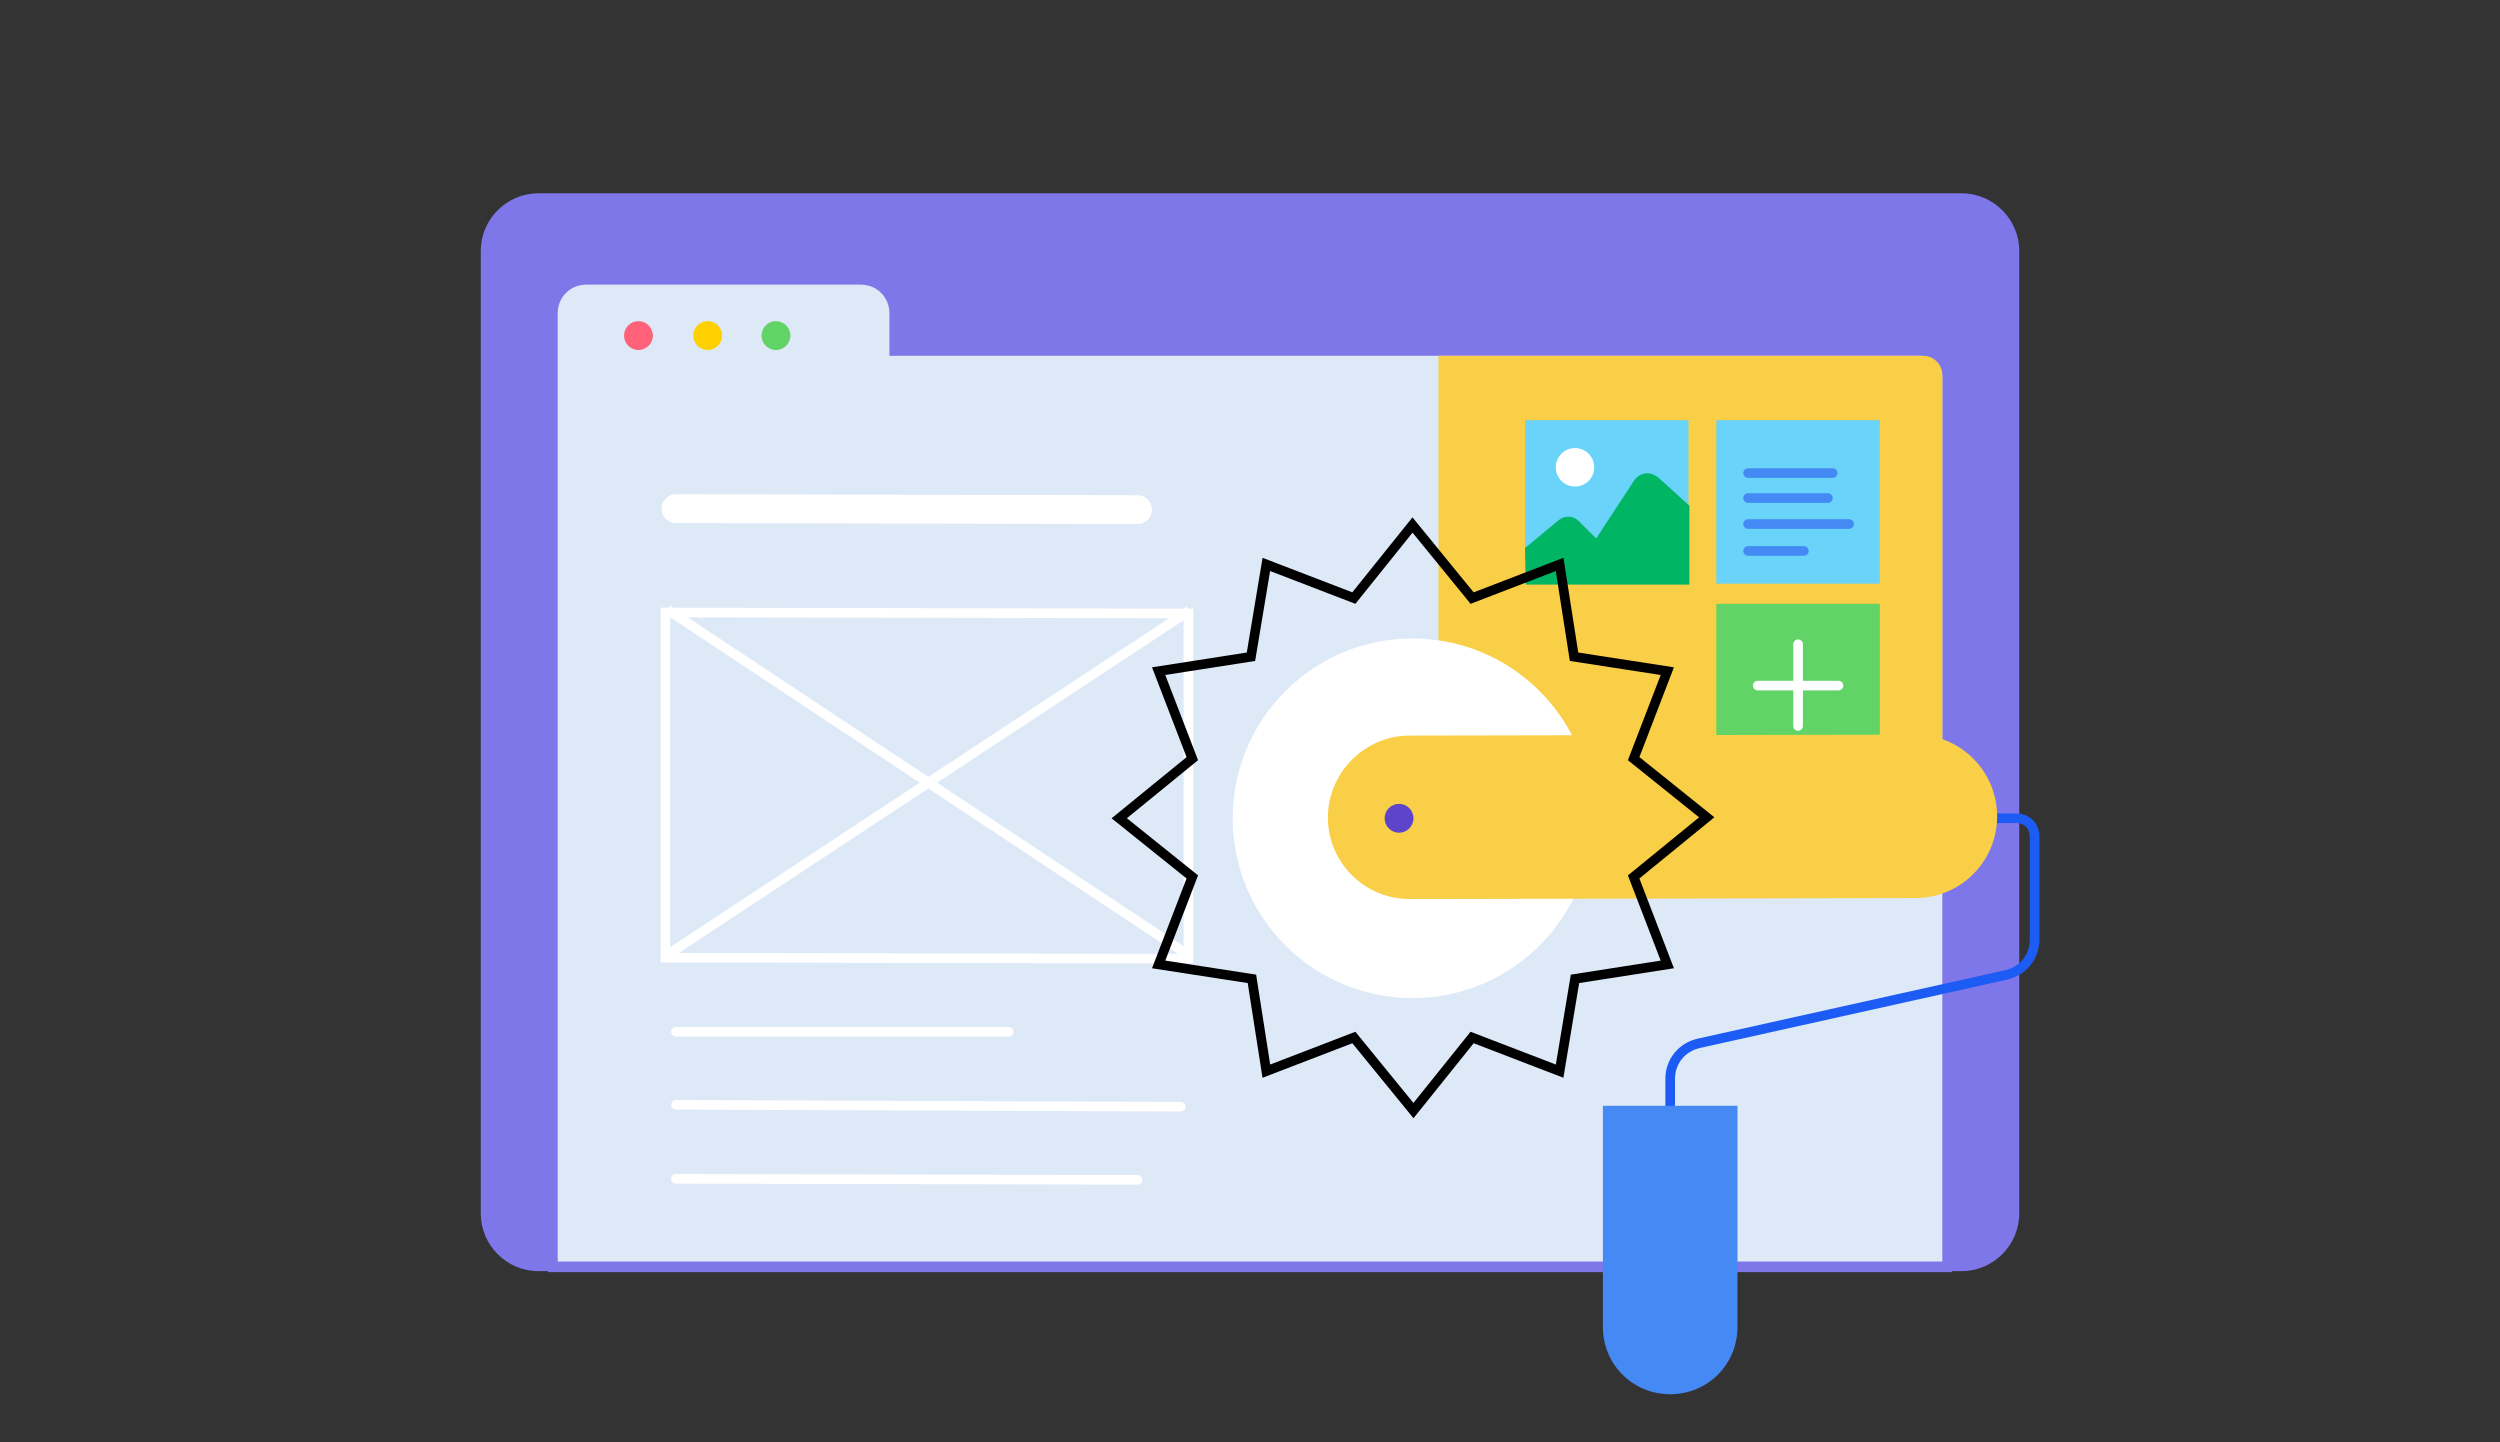
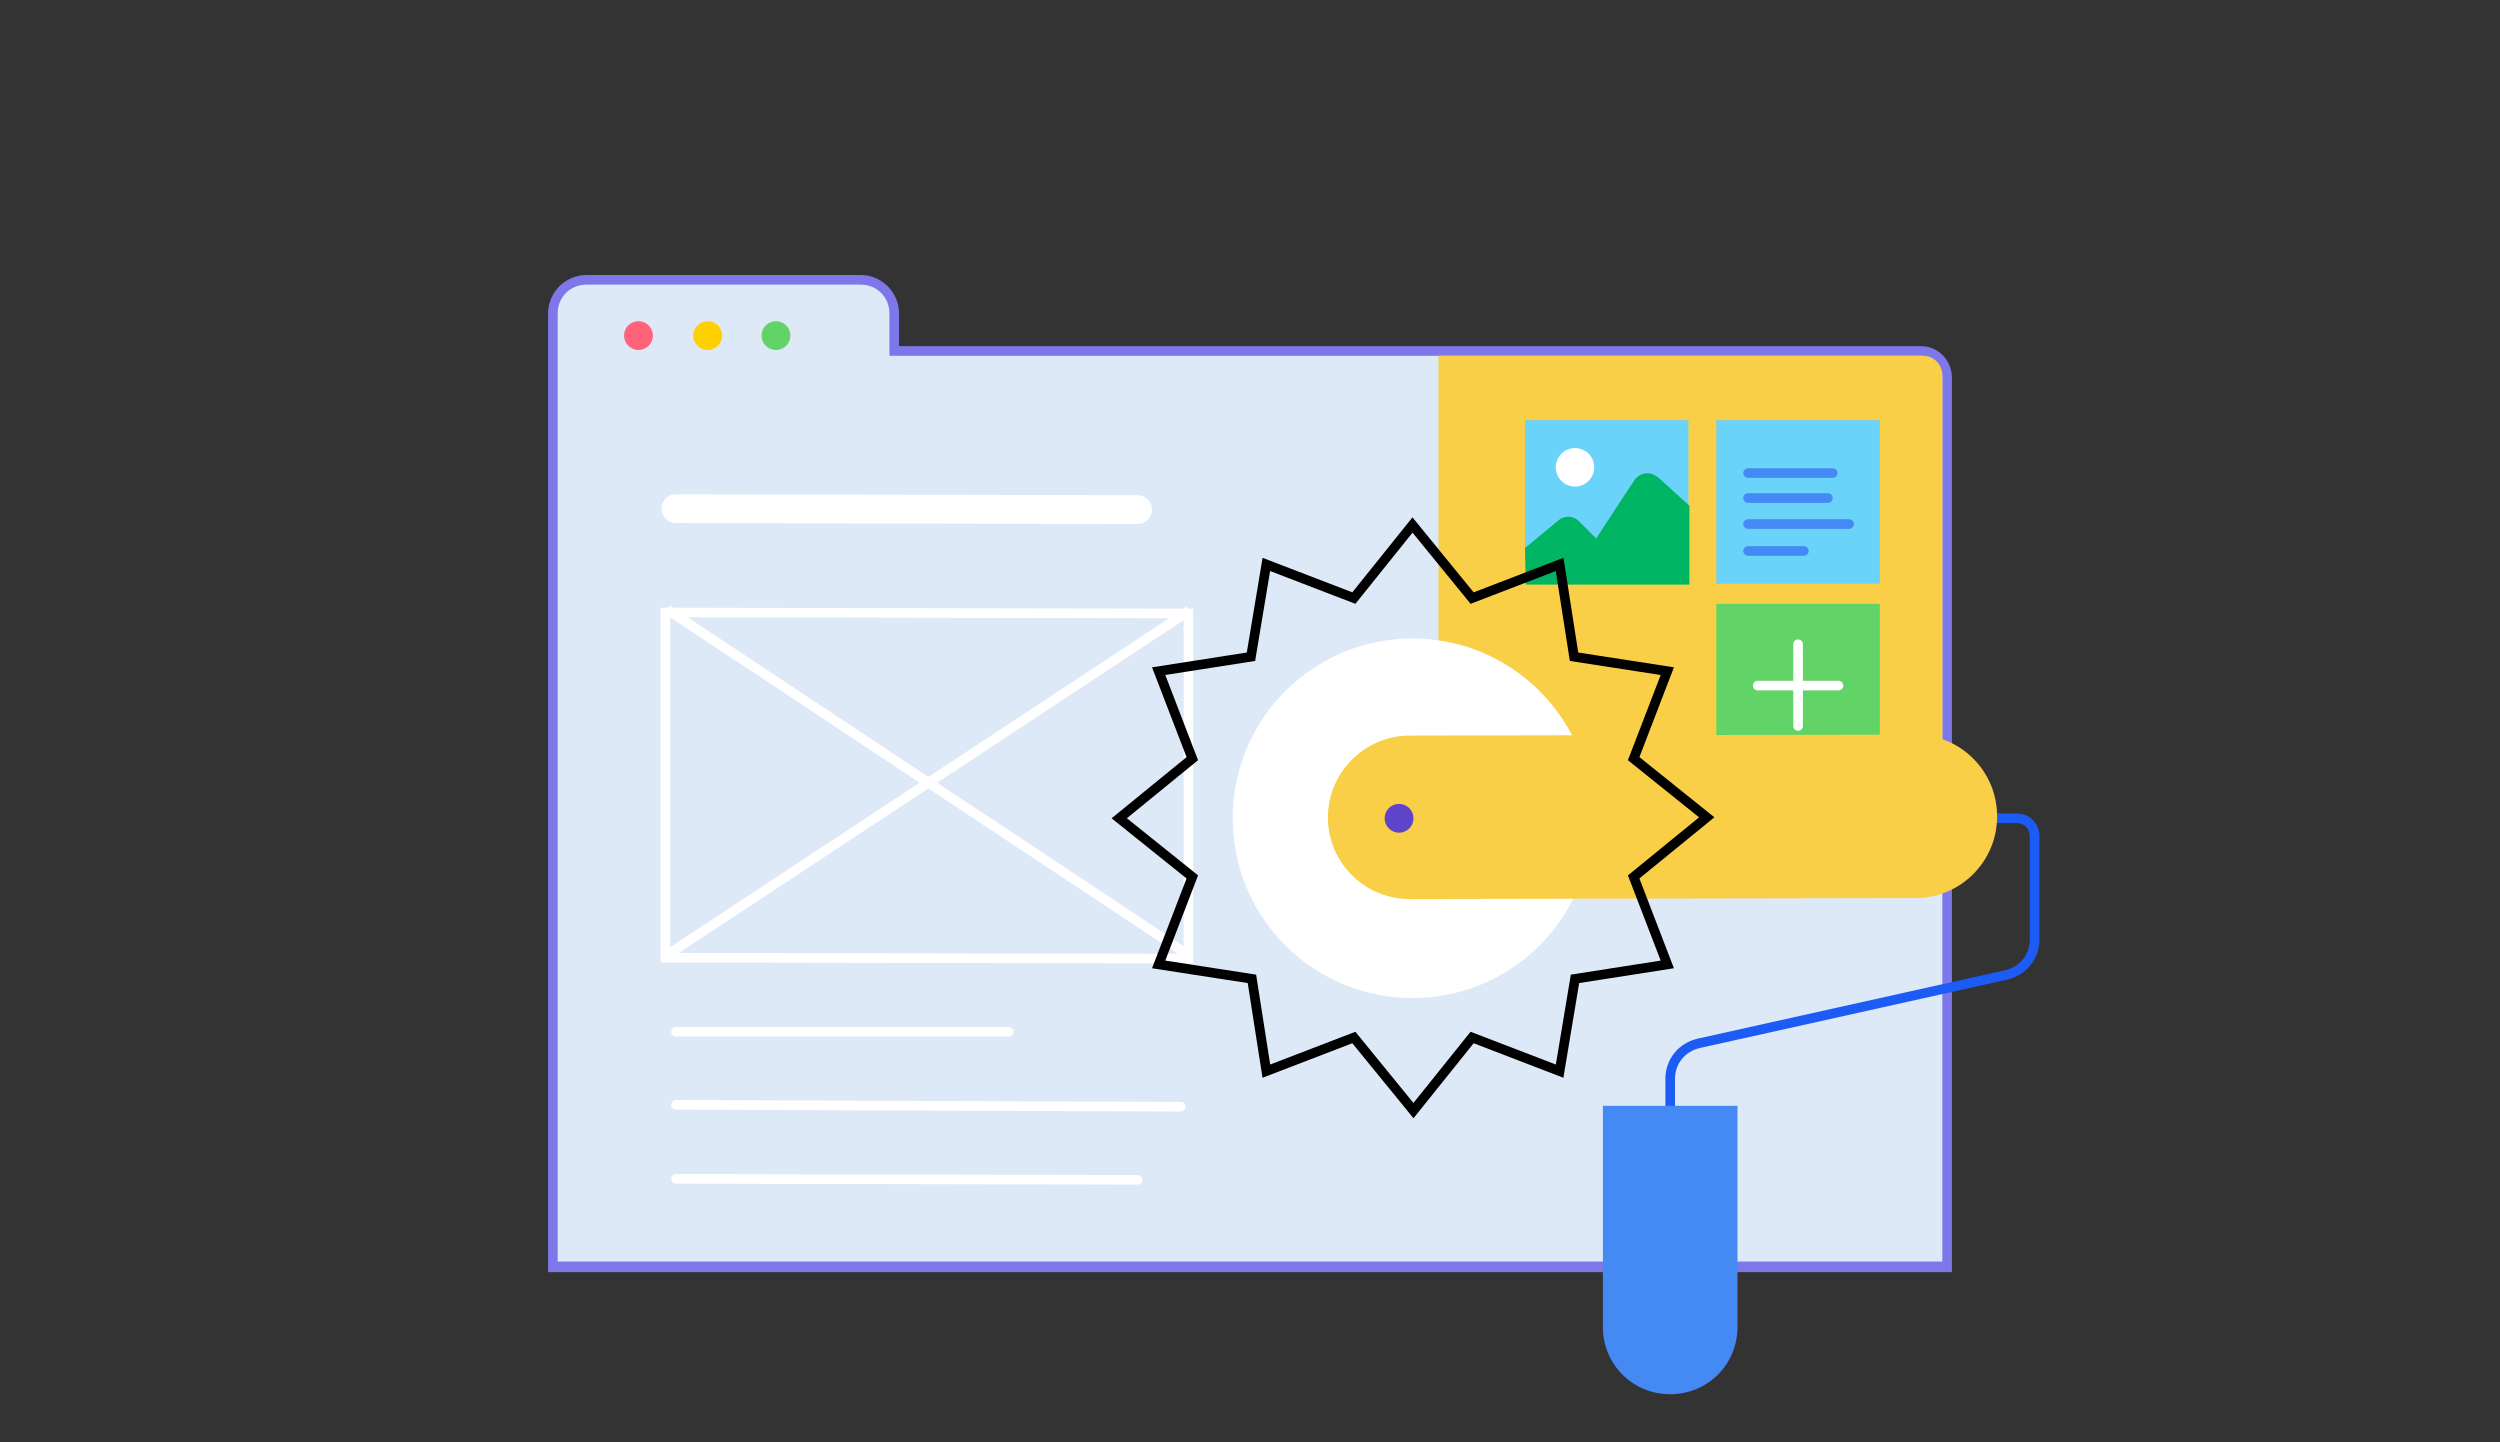
<svg xmlns="http://www.w3.org/2000/svg" xmlns:xlink="http://www.w3.org/1999/xlink" version="1.1" id="Layer_1" x="0px" y="0px" viewBox="0 0 260 150" style="enable-background:new 0 0 260 150;" xml:space="preserve">
  <rect x="0" y="0" width="260" height="150" fill="#333333" stroke="none" />
  <style type="text/css">
	.st0{clip-path:url(#SVGID_2_);}
	.st1{clip-path:url(#SVGID_4_);}
	.st2{fill:#7E77EA;}
	.st3{fill:url(#SVGID_5_);}
	.st4{fill:url(#SVGID_6_);}
	.st5{fill:url(#SVGID_7_);}
	.st6{fill:url(#SVGID_8_);}
	.st7{fill:#DDE9F7;}
	.st8{fill:#F8CF46;}
	.st9{fill:#FF6279;}
	.st10{fill:#FFD000;}
	.st11{fill:#61D367;}
	.st12{fill:none;stroke:#FFFFFF;stroke-miterlimit:10;}
	.st13{fill:none;stroke:#FFFFFF;stroke-width:3;stroke-linecap:round;stroke-miterlimit:10;}
	.st14{fill:none;stroke:#FFFFFF;stroke-linecap:round;stroke-miterlimit:10;}
	.st15{fill:#69D3FA;}
	.st16{fill:#00B563;}
	.st17{fill:#FFFFFF;}
	.st18{fill:none;stroke:#4489F4;stroke-linecap:round;stroke-miterlimit:10;}
	.st19{fill:none;stroke:#1D5BF5;stroke-miterlimit:10;}
	.st20{fill:#4489F4;}
	.st21{fill:#5E44CB;}
	.st22{fill:none;stroke:#000000;stroke-linecap:round;stroke-miterlimit:10;}
</style>
  <g>
    <defs>
-       <rect id="SVGID_1_" x="-1074.9" y="-1563.7" width="1918.9" height="847.2" />
-     </defs>
+       </defs>
    <clipPath id="SVGID_2_">
      <use xlink:href="#SVGID_1_" style="overflow:visible;" />
    </clipPath>
    <g class="st0">
      <g id="Sitefinity_Hex_Loop">
        <g>
          <defs>
            <path id="SVGID_3_" d="M532.7-129.7l-1847.4-1066.6c-19.1-11-42.5-11-61.6,0L-3223.6-129.7c-19.1,11-30.8,31.3-30.8,53.3       v2133.2c0,22,11.7,42.3,30.8,53.3l1847.4,1066.6c19,11,42.5,11,61.6,0L532.7,2110.1c19.1-11,30.8-31.3,30.8-53.3V-76.4       C563.5-98.4,551.8-118.7,532.7-129.7z M-497.1,1444.4c0,22-11.7,42.3-30.8,53.3l-786.8,454.3c-19,11-42.5,11-61.6,0       l-786.8-454.3c-19-11-30.8-31.3-30.8-53.3V536c0-22,11.7-42.4,30.8-53.4l786.8-454.2c19-11,42.5-11,61.6,0l786.8,454.2       c19.1,11,30.8,31.3,30.8,53.4V1444.4z" />
          </defs>
          <clipPath id="SVGID_4_">
            <use xlink:href="#SVGID_3_" style="overflow:visible;" />
          </clipPath>
          <g class="st1">
            <polygon class="st2" points="-1345.4,3194.5 563.5,2092.3 563.5,-111.9 -1345.4,-1214.1 -3254.4,-111.9 -3254.4,2092.3        -1345.4,3194.5      " />
            <linearGradient id="SVGID_5_" gradientUnits="userSpaceOnUse" x1="33.209" y1="-44.228" x2="-2724.078" y2="-1636.153" gradientTransform="matrix(1 0 0 -1 0 150)">
              <stop offset="0" style="stop-color:#5E44CA;stop-opacity:0" />
              <stop offset="1" style="stop-color:#5E44CA;stop-opacity:0.68" />
            </linearGradient>
            <path class="st3" d="M33.2,1750.6V194.2L-1314.7-584c-19-11-42.5-11-61.6,0l-1317.1,760.4c-19.1,11-30.8,31.3-30.8,53.3v1556.4       l1347.8,778.2c19.1,11,42.5,11,61.6,0L2.4,1803.9C21.5,1792.9,33.2,1772.6,33.2,1750.6z" />
            <linearGradient id="SVGID_6_" gradientUnits="userSpaceOnUse" x1="-656.026" y1="966.386" x2="-2034.685" y2="-1421.525" gradientTransform="matrix(1 0 0 -1 0 150)">
              <stop offset="0" style="stop-color:#5E44CA;stop-opacity:0" />
              <stop offset="0.18" style="stop-color:#5E44CA;stop-opacity:0.18" />
              <stop offset="0.44" style="stop-color:#5E44CA;stop-opacity:0.39" />
              <stop offset="0.67" style="stop-color:#5E44CA;stop-opacity:0.55" />
              <stop offset="0.86" style="stop-color:#5E44CA;stop-opacity:0.64" />
              <stop offset="1" style="stop-color:#5E44CA;stop-opacity:0.68" />
            </linearGradient>
-             <path class="st4" d="M-1314.6,1951.7L33.3,1173.5V-382.9c0-22-11.7-42.3-30.8-53.3l-1317.1-760.4c-19.1-11-42.5-11-61.6,0       L-2724-418.4V1138c0,22,11.7,42.3,30.8,53.3l1317.1,760.4L-1314.6,1951.7z" />
            <linearGradient id="SVGID_7_" gradientUnits="userSpaceOnUse" x1="-2185.516" y1="-1937.569" x2="563.525" y2="-350.402" gradientTransform="matrix(1 0 0 -1 0 150)">
              <stop offset="0" style="stop-color:#5E44CA;stop-opacity:0" />
              <stop offset="1" style="stop-color:#5E44CA;stop-opacity:0.68" />
            </linearGradient>
            <path class="st5" d="M-815.1,2888.3l1347.8-778.2c19.1-11,30.8-31.3,30.8-53.3V500.4L-784.3-277.8c-19-11-42.5-11-61.6,0       L-2163,482.6c-19,11-30.8,31.4-30.8,53.4v1520.8c0,22,11.7,42.3,30.8,53.3L-815.1,2888.3z" />
            <linearGradient id="SVGID_8_" gradientUnits="userSpaceOnUse" x1="-2172.97" y1="-2634.4" x2="-519.541" y2="-273.053" gradientTransform="matrix(1 0 0 -1 0 150)">
              <stop offset="0" style="stop-color:#5E44CA;stop-opacity:0" />
              <stop offset="1" style="stop-color:#5E44CA;stop-opacity:0.68" />
            </linearGradient>
            <path class="st6" d="M-1314.7,3176.7L33.2,2398.5V842.1c0-22-11.7-42.3-30.8-53.3L-1314.7,28.4c-19-11-42.5-11-61.6,0       l-1347.9,778.2v1591.9l1347.8,778.2C-1357.2,3187.7-1333.7,3187.7-1314.7,3176.7z" />
          </g>
        </g>
      </g>
    </g>
  </g>
-   <path class="st2" d="M56,20.1h148c3.3,0,6,2.7,6,6v100.1c0,3.3-2.7,6-6,6H56c-3.3,0-6-2.7-6-6V26.1C50,22.8,52.7,20.1,56,20.1z" />
  <path class="st7" d="M57.5,131.7V32.6c0-1.9,1.6-3.5,3.5-3.5h28.5c1.9,0,3.5,1.6,3.5,3.5v4h106.7c1.5,0,2.8,1.2,2.8,2.8v92.4  L57.5,131.7z" />
  <path class="st2" d="M89.5,29.6c1.7,0,3,1.3,3,3V37h107.2c1.2,0,2.3,1,2.3,2.2c0,0,0,0,0,0.1v91.9H58V32.6c0-1.7,1.3-3,3-3  L89.5,29.6 M89.5,28.6H61c-2.2,0-4,1.8-4,4v99.7h146V39.3c0-1.8-1.4-3.3-3.2-3.3c0,0,0,0-0.1,0H93.5v-3.4  C93.5,30.4,91.7,28.6,89.5,28.6z" />
  <path class="st8" d="M149.6,37H200c1.1,0,2,0.9,2,2v48.5l0,0h-52.4l0,0L149.6,37L149.6,37z" />
  <circle class="st9" cx="66.4" cy="34.9" r="1.5" />
  <circle class="st10" cx="73.6" cy="34.9" r="1.5" />
  <circle class="st11" cx="80.7" cy="34.9" r="1.5" />
  <polygon class="st12" points="123.6,99.7 69.2,99.6 69.2,63.7 123.6,63.8 " />
  <line class="st12" x1="123.7" y1="63.5" x2="69.4" y2="99.3" />
  <line class="st12" x1="69.4" y1="63.4" x2="123.7" y2="99.4" />
  <line class="st13" x1="70.3" y1="52.9" x2="118.3" y2="53" />
  <line class="st14" x1="70.3" y1="107.3" x2="104.9" y2="107.3" />
  <line class="st14" x1="70.3" y1="114.9" x2="122.8" y2="115.1" />
  <line class="st14" x1="70.3" y1="122.6" x2="118.3" y2="122.7" />
  <rect x="158.6" y="43.7" class="st15" width="17" height="17" />
  <path class="st16" d="M158.6,57l3.5-2.9c0.6-0.5,1.5-0.5,2.1,0.1L166,56l4-6.1c0.5-0.7,1.5-0.9,2.2-0.4c0.1,0,0.1,0.1,0.2,0.1l3.3,3  v8.2h-17L158.6,57z" />
  <circle class="st17" cx="163.8" cy="48.6" r="2" />
  <rect x="178.5" y="62.8" class="st11" width="17" height="17" />
  <line class="st14" x1="187" y1="67" x2="187" y2="75.5" />
  <line class="st14" x1="182.8" y1="71.3" x2="191.2" y2="71.3" />
  <rect x="178.5" y="43.7" class="st15" width="17" height="17" />
  <line class="st18" x1="181.8" y1="51.8" x2="190.1" y2="51.8" />
  <line class="st18" x1="181.8" y1="49.2" x2="190.6" y2="49.2" />
  <line class="st18" x1="181.8" y1="54.5" x2="192.3" y2="54.5" />
  <line class="st18" x1="181.8" y1="57.3" x2="187.6" y2="57.3" />
  <ellipse transform="matrix(1 -1.047197e-03 1.047197e-03 1 -8.898991e-02 0.154)" class="st17" cx="146.9" cy="85.1" rx="18.7" ry="18.7" />
  <path class="st19" d="M173.7,85.1h36c1.1,0,1.9,0.8,1.9,1.9v10.7c0,1.8-1.2,3.3-3,3.7l-31.9,7.1c-1.8,0.4-3,1.9-3,3.7v18.2" />
  <path class="st8" d="M146.6,76.5l52.6-0.1c4.7,0,8.5,3.8,8.5,8.5v0c0,4.7-3.8,8.5-8.5,8.5l-52.6,0.1c-4.7,0-8.5-3.8-8.5-8.5v0  C138.1,80.4,141.9,76.5,146.6,76.5z" />
-   <path class="st20" d="M166.7,115l14,0l0,0l0,23c0,3.9-3.1,7-7,7l0,0c-3.9,0-7-3.1-7-7L166.7,115L166.7,115z" />
+   <path class="st20" d="M166.7,115l14,0l0,0l0,23c0,3.9-3.1,7-7,7c-3.9,0-7-3.1-7-7L166.7,115L166.7,115z" />
  <circle class="st21" cx="145.5" cy="85.1" r="1.5" />
  <polygon class="st22" points="146.9,54.6 153.1,62.2 162.2,58.7 163.7,68.3 173.4,69.8 169.9,78.9 177.5,85 169.9,91.2 173.4,100.3   163.8,101.8 162.2,111.4 153.1,107.9 147,115.5 140.8,107.9 131.7,111.4 130.2,101.8 120.5,100.3 124,91.2 116.4,85.1 124,78.9   120.5,69.8 130.1,68.3 131.7,58.7 140.8,62.2 " />
</svg>